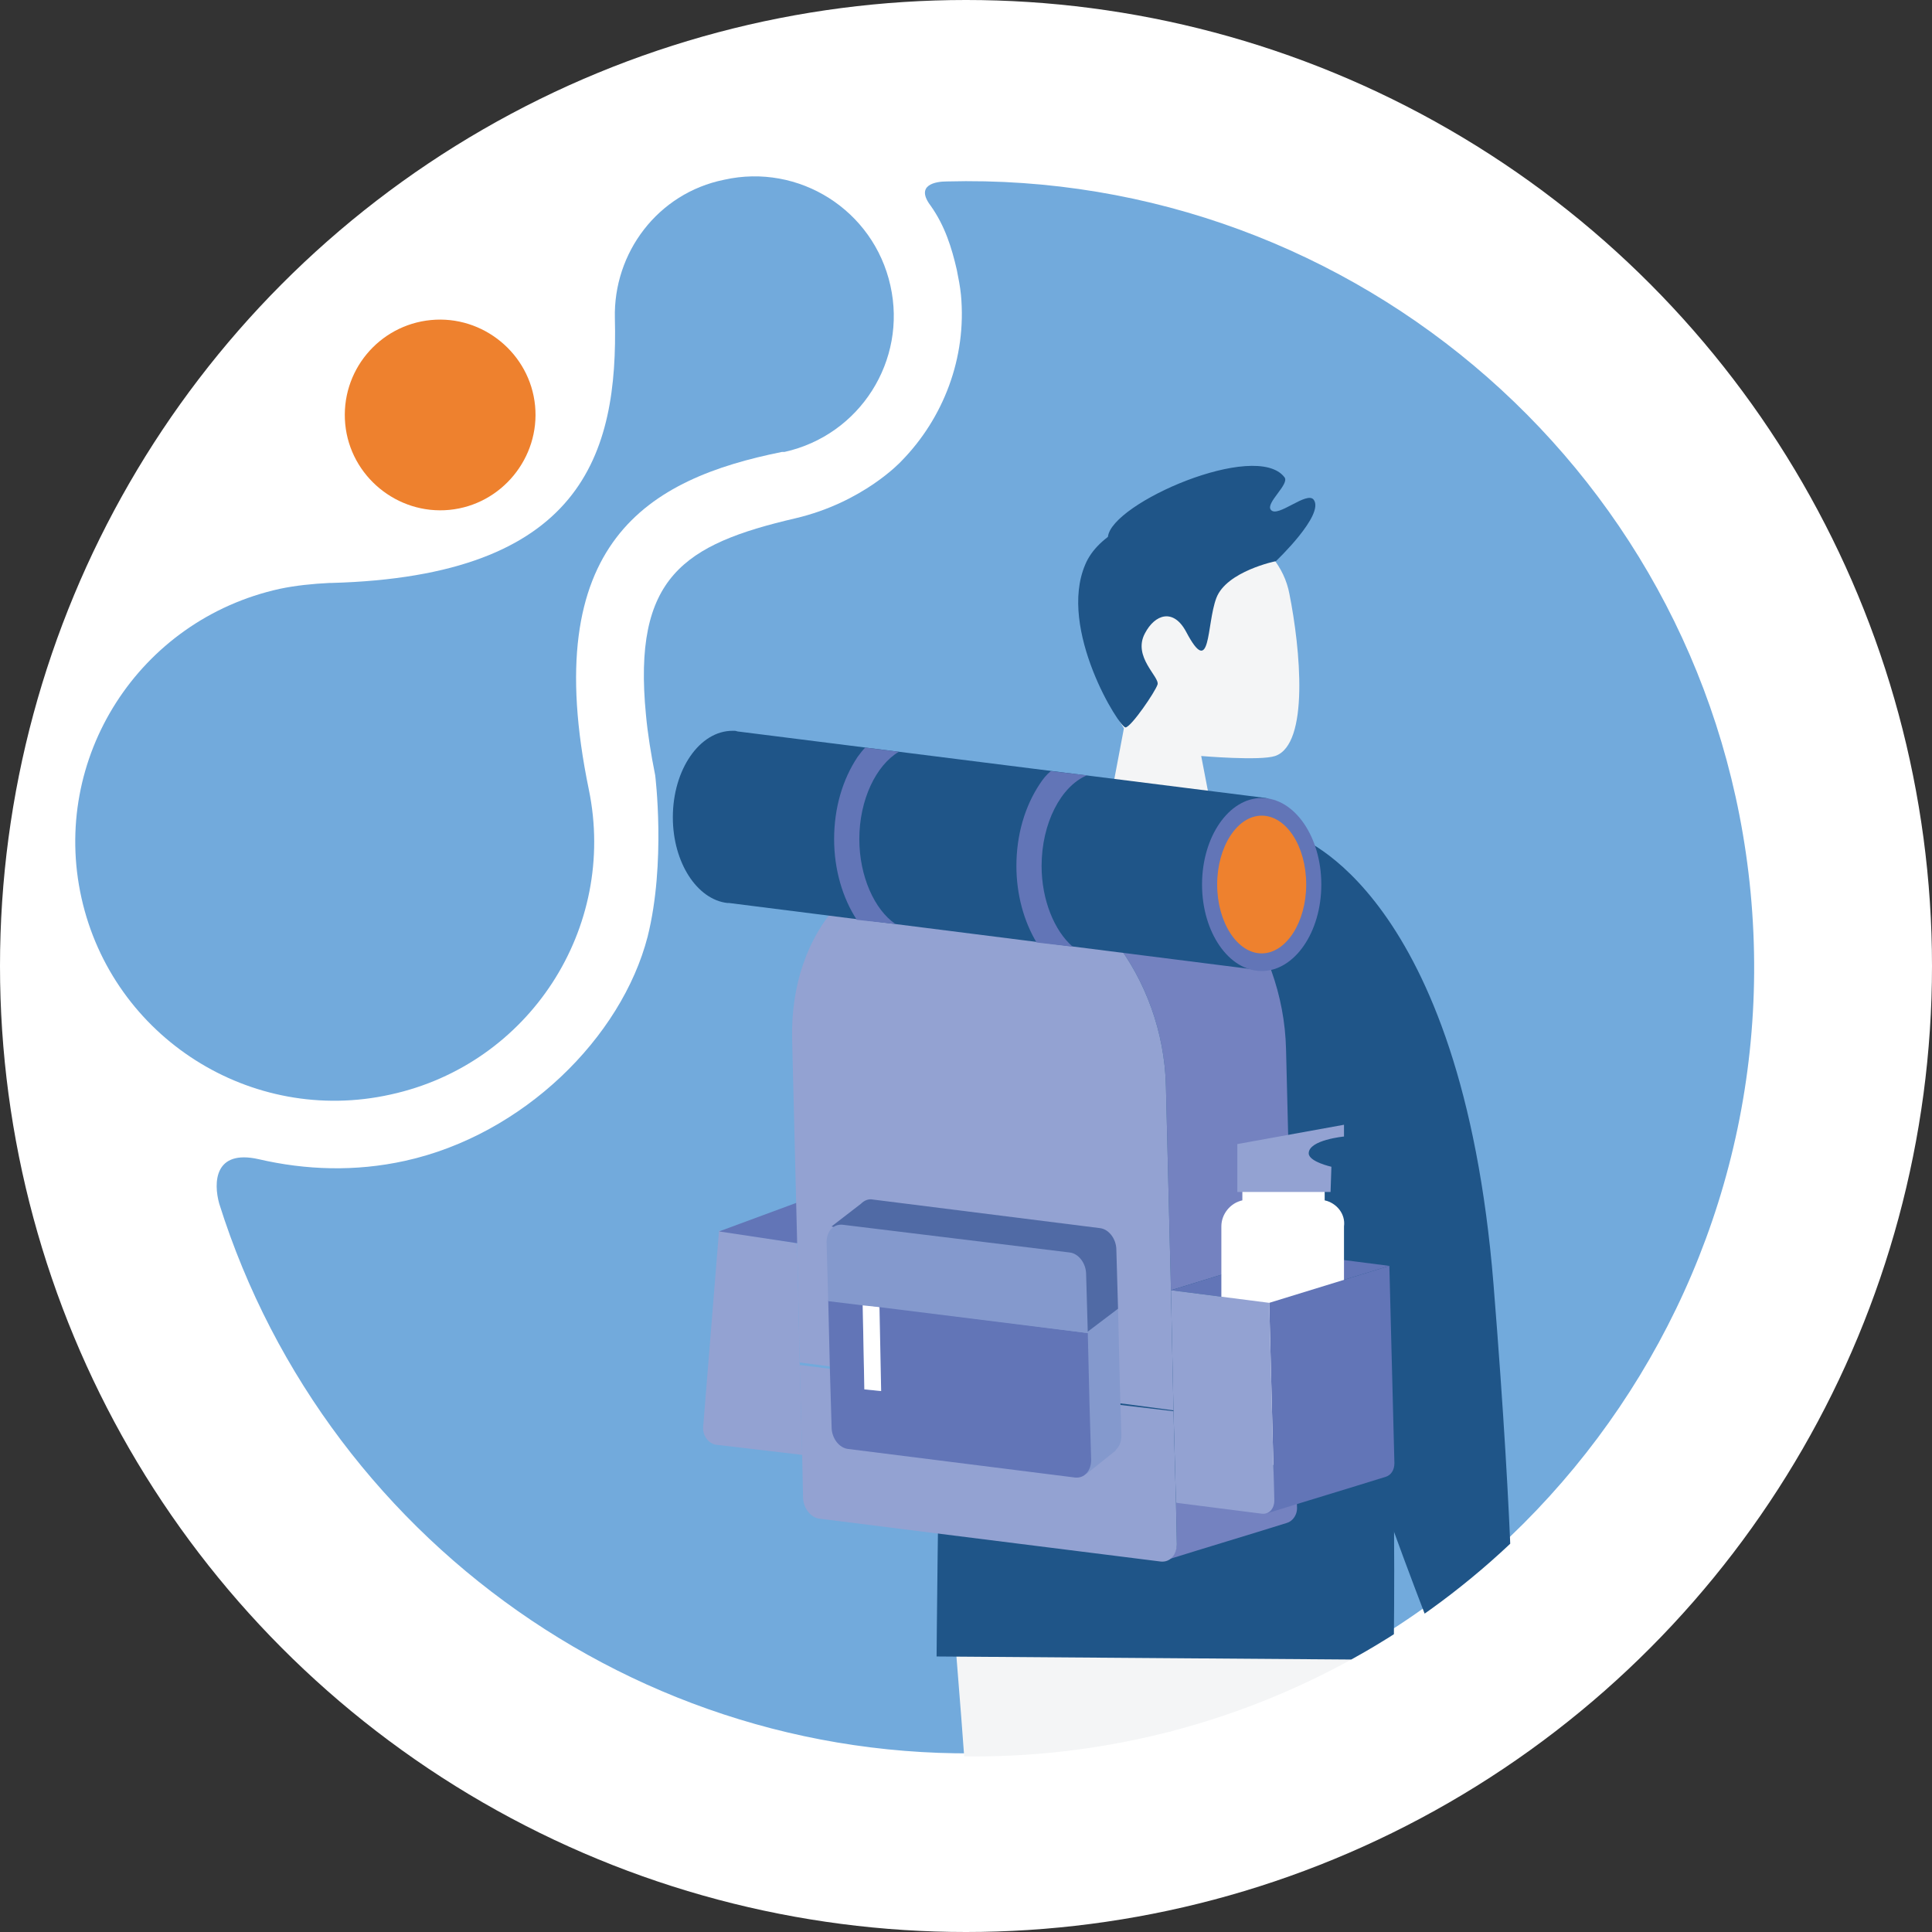
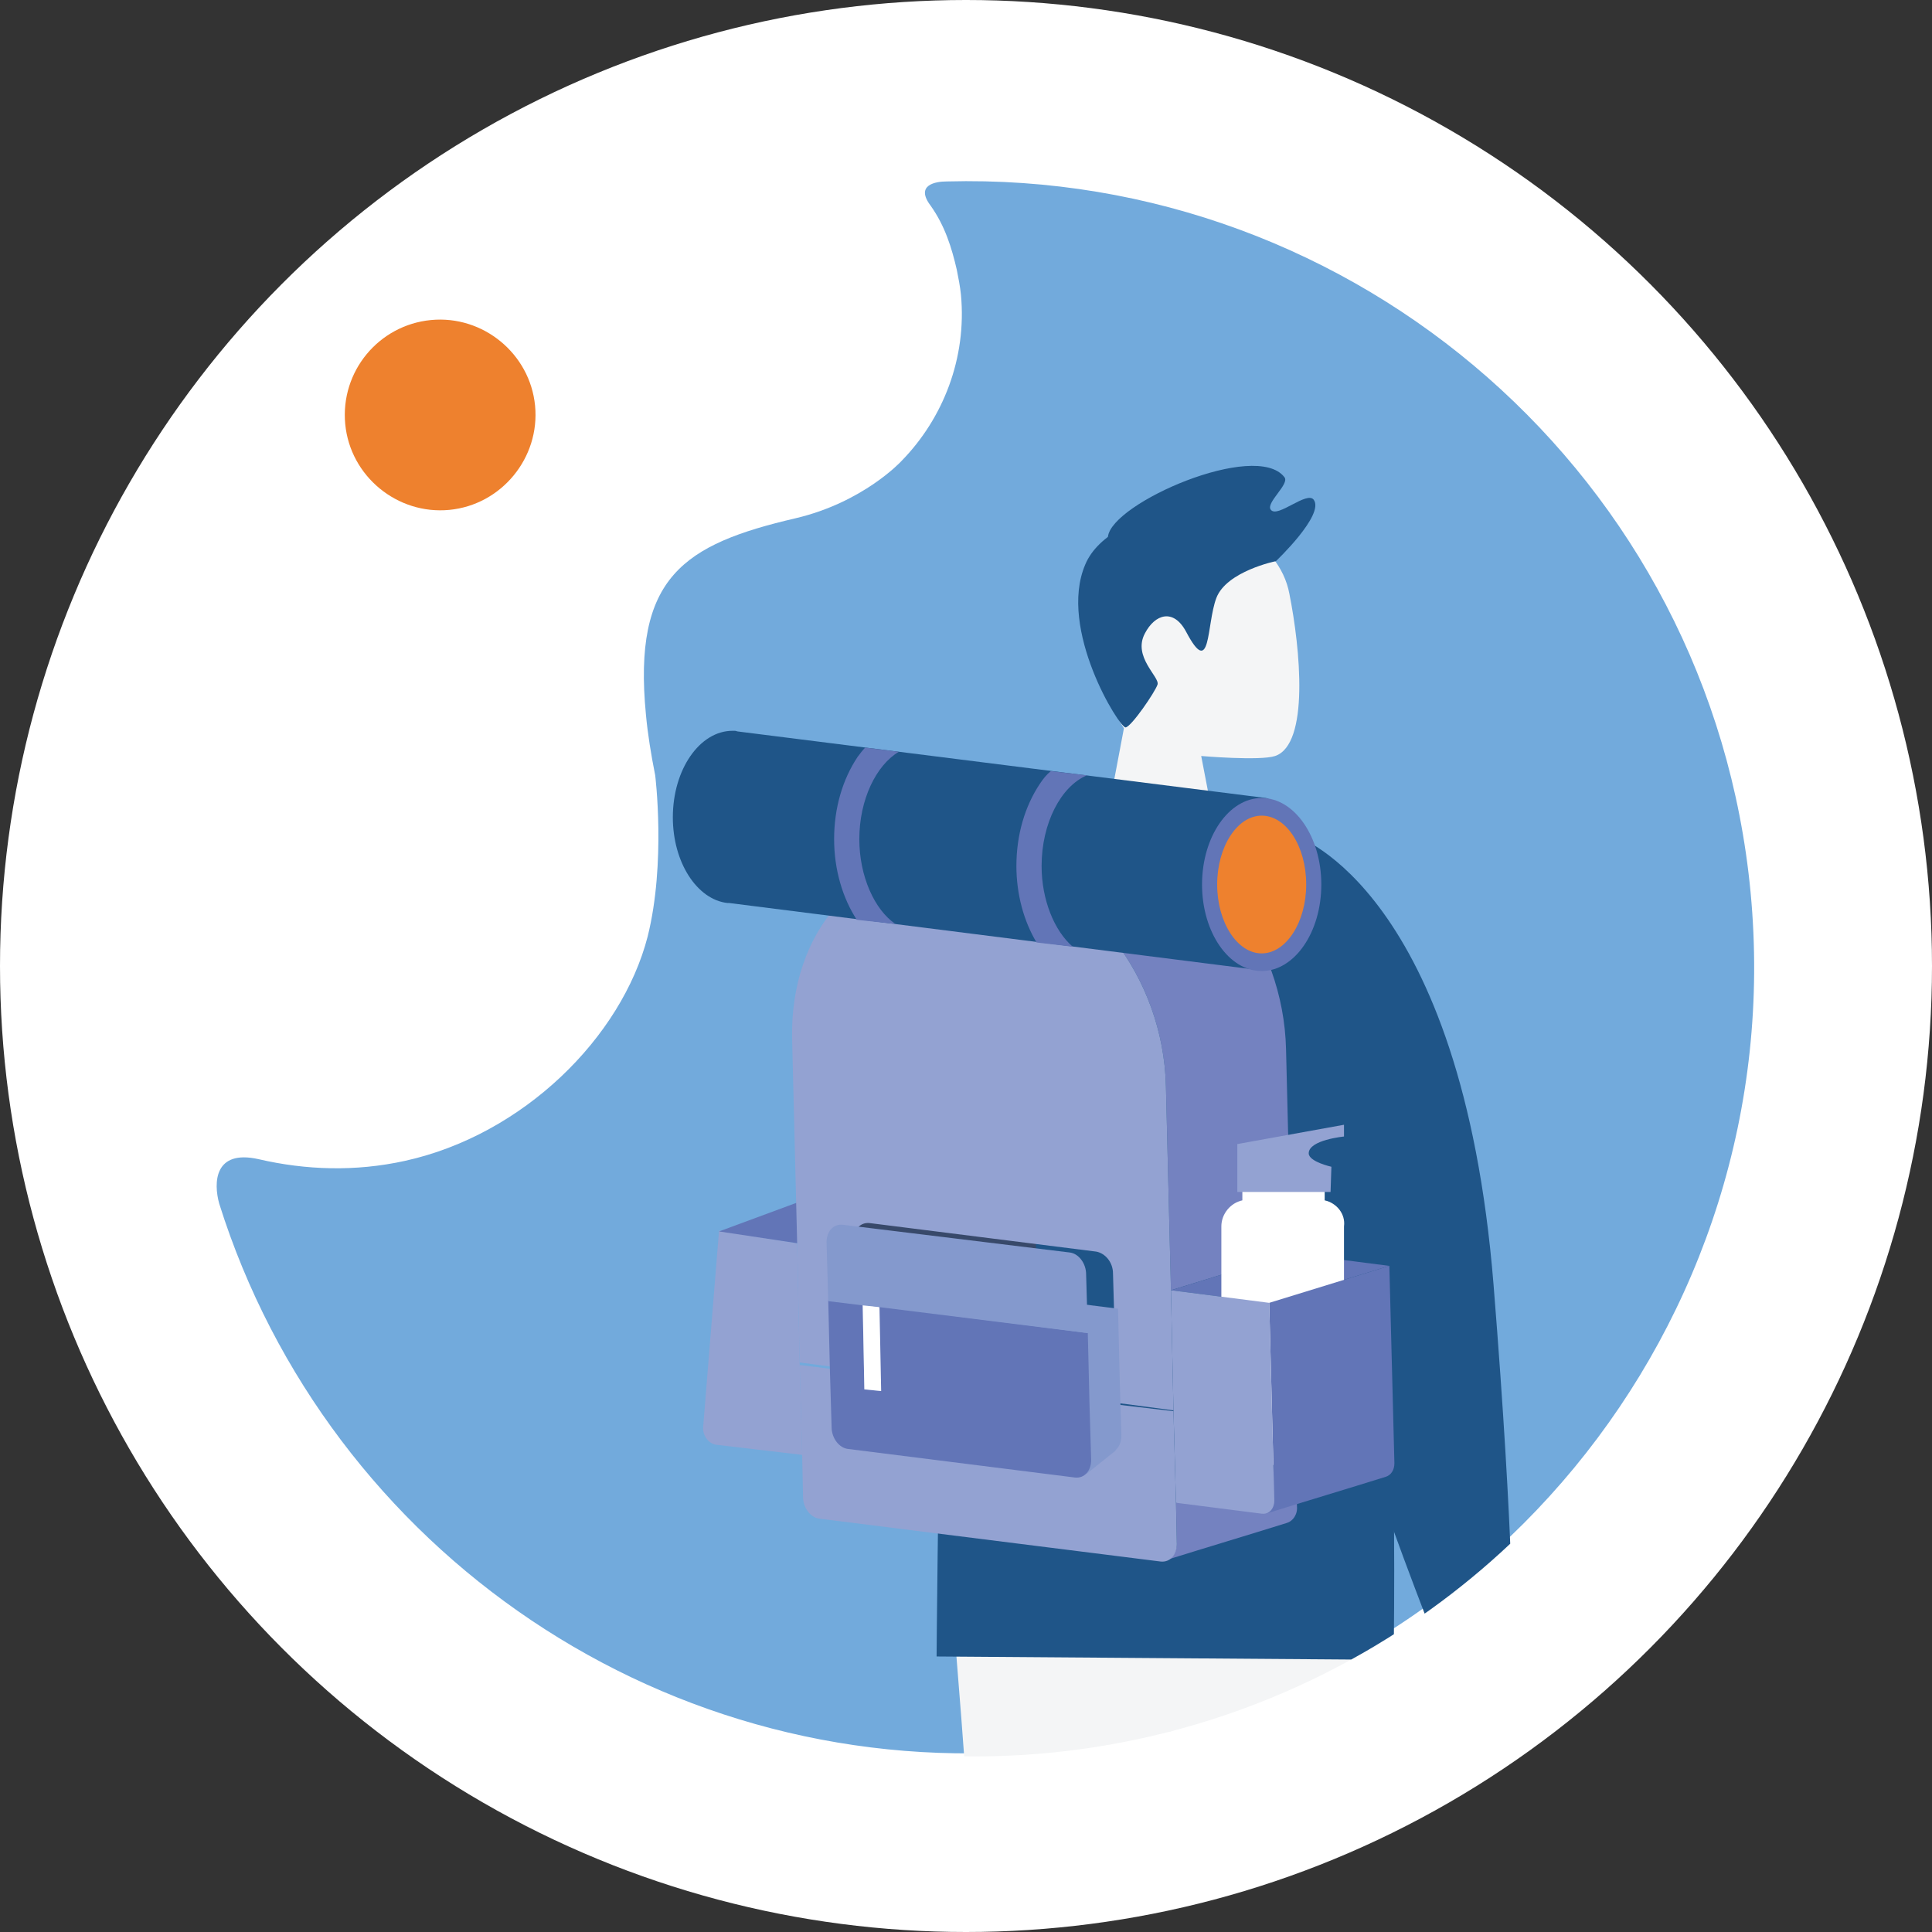
<svg xmlns="http://www.w3.org/2000/svg" xmlns:xlink="http://www.w3.org/1999/xlink" version="1.1" id="grid" x="0px" y="0px" viewBox="0 0 230 230" style="enable-background:new 0 0 230 230;" xml:space="preserve">
  <rect x="0" y="0" width="230" height="230" fill="#333333" stroke="none" />
  <style type="text/css"> .st0{fill:#FFFFFF;} .st1{fill:#72AADC;} .st2{fill:#EE812E;} .st3{clip-path:url(#SVGID_2_);} .st4{fill:#F4F5F6;} .st5{fill:#1F5588;} .st6{fill:#38496A;} .st7{fill:#93A2D2;} .st8{fill:#6275B7;} .st9{enable-background:new ;} .st10{fill:#7482C0;} .st11{fill:#8499CD;} .st12{fill:#506AA5;} </style>
  <circle class="st0" cx="115" cy="115" r="115" />
  <g>
    <g>
      <g>
        <g>
          <path class="st1" d="M113.9,32.1c0.2,1,0.4,2,0.5,3l0,0c0.7,7.5-2.1,14.7-7.1,19.8c0,0-4.5,4.9-12.6,6.8 c-13.3,3.1-19.4,7-17.8,23.4c0.2,2.2,0.6,4.7,1.1,7.2c0,0,1.3,10.4-0.9,19.2c-3.1,12-14.8,23.6-28.9,26.7 c-5.9,1.3-11.8,1.1-17.4-0.2c-5.3-1.2-5.4,2.8-4.7,5.3c13,41.3,53.4,69.3,98.1,65c51.4-4.9,89.1-50.6,84.2-102.1 c-4.7-49.3-46.9-85.9-95.7-84.6c-1.3,0-3.8,0.4-1.9,2.9C112.5,26.9,113.3,29.5,113.9,32.1z" />
        </g>
-         <path class="st1" d="M73.2,37.9L73.2,37.9c0.4,16.2-3.9,30.7-33.8,31.5l0,0h-0.2l0,0c-2,0.1-4,0.3-5.9,0.7 C16.5,73.8,6,90.3,9.7,106.9s20.2,27.1,36.8,23.4c16.5-3.6,27-19.8,23.6-36.3l0,0c-6.1-29.5,7.1-37,23-40.2l0,0h0.3 c9-2,14.6-10.9,12.6-19.8c-2-9-10.9-14.6-19.8-12.6C78.3,23,73,30.1,73.2,37.9z" />
      </g>
      <path class="st2" d="M51.3,38.1c6.2-0.6,11.8,4,12.4,10.2s-4,11.8-10.2,12.4s-11.8-4-12.4-10.2C40.5,44.2,45.1,38.7,51.3,38.1z" />
      <g>
        <g>
          <g>
            <g>
              <defs>
                <circle id="SVGID_1_" cx="116" cy="116.1" r="93" />
              </defs>
              <clipPath id="SVGID_2_">
                <use xlink:href="#SVGID_1_" style="overflow:visible;" />
              </clipPath>
              <g class="st3">
                <g id="_x30_3_3_x2F_4_1_">
                  <g id="_x30_1_3_x2F_4_1_">
                    <g>
                      <g id="head_1_">
                        <path class="st4" d="M138.7,61.7c5.6-1.4,13.6,2.5,14.8,9c1.3,6.5,2.4,17.9-1.7,19.3c-1.8,0.6-8.8,0-8.8,0l1.5,7.8h-12.8 l2.1-11.1C133.8,86.7,120.4,66.3,138.7,61.7z" />
                        <path class="st5" d="M151.9,66.8c0,0-5.9,1.2-7.1,4.4c-1.2,3.2-0.6,9.7-3.6,4c-1.5-2.8-3.7-2.1-4.9,0.2 c-1.5,2.8,1.8,5.2,1.5,6.1s-3.1,5-3.8,5.1s-8.1-11.7-4.8-19.4C132.2,60,149.4,57.6,151.9,66.8z" />
                        <path class="st5" d="M151.9,66.8c0,0,5.8-5.5,4.5-7.3c-0.8-1.1-4.3,2.2-5.1,1.2c-0.7-0.8,2.3-3.1,1.6-3.9 c-3.4-4.4-20.6,3.1-21,7.1C131.4,68,151.9,66.8,151.9,66.8z" />
                      </g>
                    </g>
                  </g>
                  <g id="_x30_3_Standing_1_">
                    <g id="leg_2_">
                      <path class="st4" d="M132,169.8c0,0,13.2,67.9,13.8,73.2c0.6,5.3-1.1,31.1,5,55.1l11.6,0.4c0.4-15.9,1.2-45.5,1.3-52 c0.1-9.1,0.4-61,0.4-61S137.2,157.1,132,169.8z" />
                    </g>
                  </g>
                  <g>
                    <path class="st4" d="M178.1,190.6c0,0,0.7,4.9,0.6,5.3c0,0.4,2.4,10.4,2.4,11s-0.8,6.2-1.1,6.6c-0.3,0.4-4.9,5-4.9,5 s-1.1,0.1-0.9-1.1c0.2-1.2-0.4-0.7-0.6-1.2c-0.1-0.5,2.1-4.9,2.1-4.9l0.4-3.2l-0.7-0.8l-2.8,6.2c0,0-0.7,0.3-0.9-0.4 s1.8-7.2,1.8-7.2s-0.7-4.6-0.8-5.6s0.5-3.9,0.5-3.9l-2-5.3L178.1,190.6z" />
                  </g>
                  <g id="_x30_3_Front_1_">
                    <g id="leg_1_">
                      <path class="st4" d="M112.8,184.9c0,0,3,31.8,4.1,61.1c-1.9,24.5-0.1,48.5,0.2,51.8h12.4c0.1-6.4,1.5-29.7,4.2-50.6 c4-30.7,9.8-64.5,9.8-64.5S117.9,172.1,112.8,184.9z" />
                    </g>
                    <g id="hand_1_">
                      <path class="st5" d="M154.4,99.6c0,0,19.6,6.4,23.4,53.3c2.5,31.1,2.3,43.2,2.3,43.2l-8.9,0.1c0,0-17.4-43.5-19-62.8 C151.6,124.3,154.4,99.6,154.4,99.6z" />
                    </g>
                    <path class="st5" d="M132.3,95.9c-5.7,0.6-15.9,6.1-17.5,7.7c-2.8,19.4-3.3,93.6-3.3,93.6l54.4,0.4c0,0,1.3-65.9-6.7-94.3 c-2.6-4.4-12.6-6.4-15.6-7.3C143.4,95.9,132.5,95.8,132.3,95.9z" />
                  </g>
                  <path class="st6" d="M117.2,101.9c-13.9,8.2-22.4,37-19.8,52.3c2.5,14.7,26.6,24.4,26.6,24.4S124,112.8,117.2,101.9z" />
                  <g>
                    <g id="Backpack_1_">
                      <g>
                        <path class="st7" d="M83.7,170l1.9-23.5l9.3,1.5l0.3,14.3l0.3,10.9L85.3,172C84.4,171.9,83.7,171,83.7,170z" />
                        <polygon class="st8" points="85.6,146.6 97.5,142.2 109.2,143.6 94.9,148 " />
                      </g>
                      <g class="st9">
                        <path class="st10" d="M154.3,174.5l-14.3,4.4l0.1,4.8c0,1-0.5,1.8-1.2,2c4.8-1.5,9.5-2.9,14.3-4.4c0.7-0.2,1.3-1,1.2-2 L154.3,174.5z" />
                        <g>
                          <path class="st7" d="M139.7,168l0.3,11l0.1,4.8c0,1.3-0.8,2.2-1.9,2.1l-40.6-5.1c-1.1-0.1-2-1.3-2-2.6l-0.1-4.8 l-0.3-10.9l37.7,4.7L139.7,168z" />
                        </g>
                        <g>
                          <path class="st10" d="M153.1,124.9c-0.3-12.9-9.2-24.5-20-25.9l-5.6-0.7c-2.3-0.3-4.5-0.1-6.5,0.5 c-4.8,1.5-9.5,2.9-14.3,4.4c2-0.6,4.2-0.8,6.5-0.5l5.6,0.7c10.7,1.4,19.7,12.9,20,25.9l0.6,24.3l14.3-4.4L153.1,124.9z" />
                          <g>
                            <path class="st7" d="M118.8,103.4c10.7,1.4,19.7,12.9,20,25.9l0.6,24.3l0.3,14.3l-6.8-0.9l-0.2-8.4l-24.9-3.1l24.9,3.1 l-0.2-7c0-1.3-0.9-2.4-2-2.6l-27-3.4c-1.1-0.1-1.9,0.8-1.9,2.1l0.2,7l4.1,0.5l-4.1-0.5l0.2,8.4l-6.8-0.9L94.9,148 l-0.6-24.3c-0.3-12.9,8.1-22.3,18.9-21L118.8,103.4z" />
                          </g>
                        </g>
                        <g>
                          <path class="st11" d="M133.1,155.8l0.2,8.4l0.2,6.7c0,1.3-0.8,2.2-1.9,2.1l-27-3.4c-1.1-0.1-2-1.3-2-2.6l-0.2-6.7 l-0.2-8.4L133.1,155.8z" />
                          <polygon class="st11" points="129.3,175.5 132.8,172.7 132.8,164.8 129.5,168 " />
-                           <path class="st12" d="M133.1,155.8l-0.2-7c0-1.3-0.9-2.5-2-2.6l-27-3.4c-0.5-0.1-1,0.1-1.4,0.5L99,146l3,1l0.1,4.9 l4.1,0.5l1.9,0.2l21.2,2.7l0.1,3.3L133.1,155.8z" />
                          <g>
                            <path class="st8" d="M129.5,158.7l0.2,8.4l0.2,6.7c0,1.3-0.8,2.2-1.9,2.1l-27-3.4c-1.1-0.1-2-1.3-2-2.6l-0.2-6.7 l-0.2-8.4l4.1,0.5l0.2,10.1l1.9,0.2l-0.2-10.1L129.5,158.7z" />
                            <polygon class="st0" points="104.7,155.6 104.9,165.6 102.9,165.4 102.7,155.3 " />
                            <path class="st11" d="M127.3,149.1c1.1,0.1,2,1.3,2,2.6l0.2,7l-24.9-3.1l-1.9-0.2l-4.1-0.5l-0.2-7 c0-1.3,0.8-2.2,1.9-2.1L127.3,149.1z" />
                          </g>
                        </g>
                        <polygon class="st8" points="139.4,153.6 153.7,149.2 165.4,150.7 151.1,155.1 " />
                        <g>
                          <path class="st0" d="M157.7,142.9v-1.2h-9.8v1.2c-1.4,0.3-2.5,1.6-2.5,3.1v25.3c0,1.7,1.4,3.1,3.1,3.1h8.4 c1.7,0,3.1-1.4,3.1-3.1V146C160.2,144.5,159.1,143.2,157.7,142.9z" />
                          <path class="st7" d="M158.4,141.9h-11.1v-5.7l12.7-2.3v1.4c0,0-4.2,0.4-4.2,2c0,1,2.7,1.6,2.7,1.6L158.4,141.9 L158.4,141.9z" />
                        </g>
                        <g>
                          <path class="st8" d="M165.4,150.7l-14.3,4.4l0.6,23.5c0,0.8-0.4,1.4-1,1.6c4.8-1.5,9.5-2.9,14.3-4.4 c0.6-0.2,1-0.8,1-1.6L165.4,150.7z" />
                          <g>
                            <path class="st7" d="M139.4,153.6l11.7,1.5l0.6,23.5c0,1-0.6,1.7-1.5,1.6l-10.2-1.3l-0.3-11L139.4,153.6z" />
                          </g>
                        </g>
                      </g>
                    </g>
                    <path class="st5" d="M153.4,107c-0.1-4.9-0.9-11.8-2.7-12L88,87.1c-0.2,0-0.4-0.1-0.5-0.1l0,0l0,0c-0.1,0-0.2,0-0.3,0 c-3.9,0-7.1,4.6-7.1,10.3c0,5.4,2.9,9.8,6.5,10.2c0.1,0,0.1,0,0.2,0l63.2,8C151.8,115.8,153.6,111.9,153.4,107z" />
                    <path class="st8" d="M157.3,105.3c0,5.7-3.2,10.3-7.1,10.3c-3.9,0-7.1-4.6-7.1-10.3c0-5.7,3.2-10.3,7.1-10.3 S157.3,99.6,157.3,105.3z" />
                    <path class="st2" d="M155.5,105.3c0,4.5-2.4,8.2-5.3,8.2c-2.9,0-5.3-3.7-5.3-8.2s2.4-8.2,5.3-8.2 C153.1,97.1,155.5,100.7,155.5,105.3z" />
                    <path class="st8" d="M102,109.5c-1.7-2.6-2.7-6-2.7-9.6c0-3.7,1-7.1,2.8-9.8c0.3-0.4,0.6-0.8,0.9-1.1l4,0.5 c-2.7,1.6-4.7,5.7-4.7,10.4c0,4.4,1.8,8.4,4.3,10.1L102,109.5z" />
                    <path class="st8" d="M123.4,112.2c-1.5-2.5-2.4-5.7-2.4-9.1c0-3.7,1-7.1,2.8-9.8c0.4-0.6,0.8-1.1,1.3-1.5l4.3,0.5 c-3.1,1.3-5.4,5.7-5.4,10.8c0,4,1.5,7.7,3.7,9.6L123.4,112.2z" />
                  </g>
                </g>
              </g>
            </g>
          </g>
        </g>
      </g>
    </g>
  </g>
</svg>